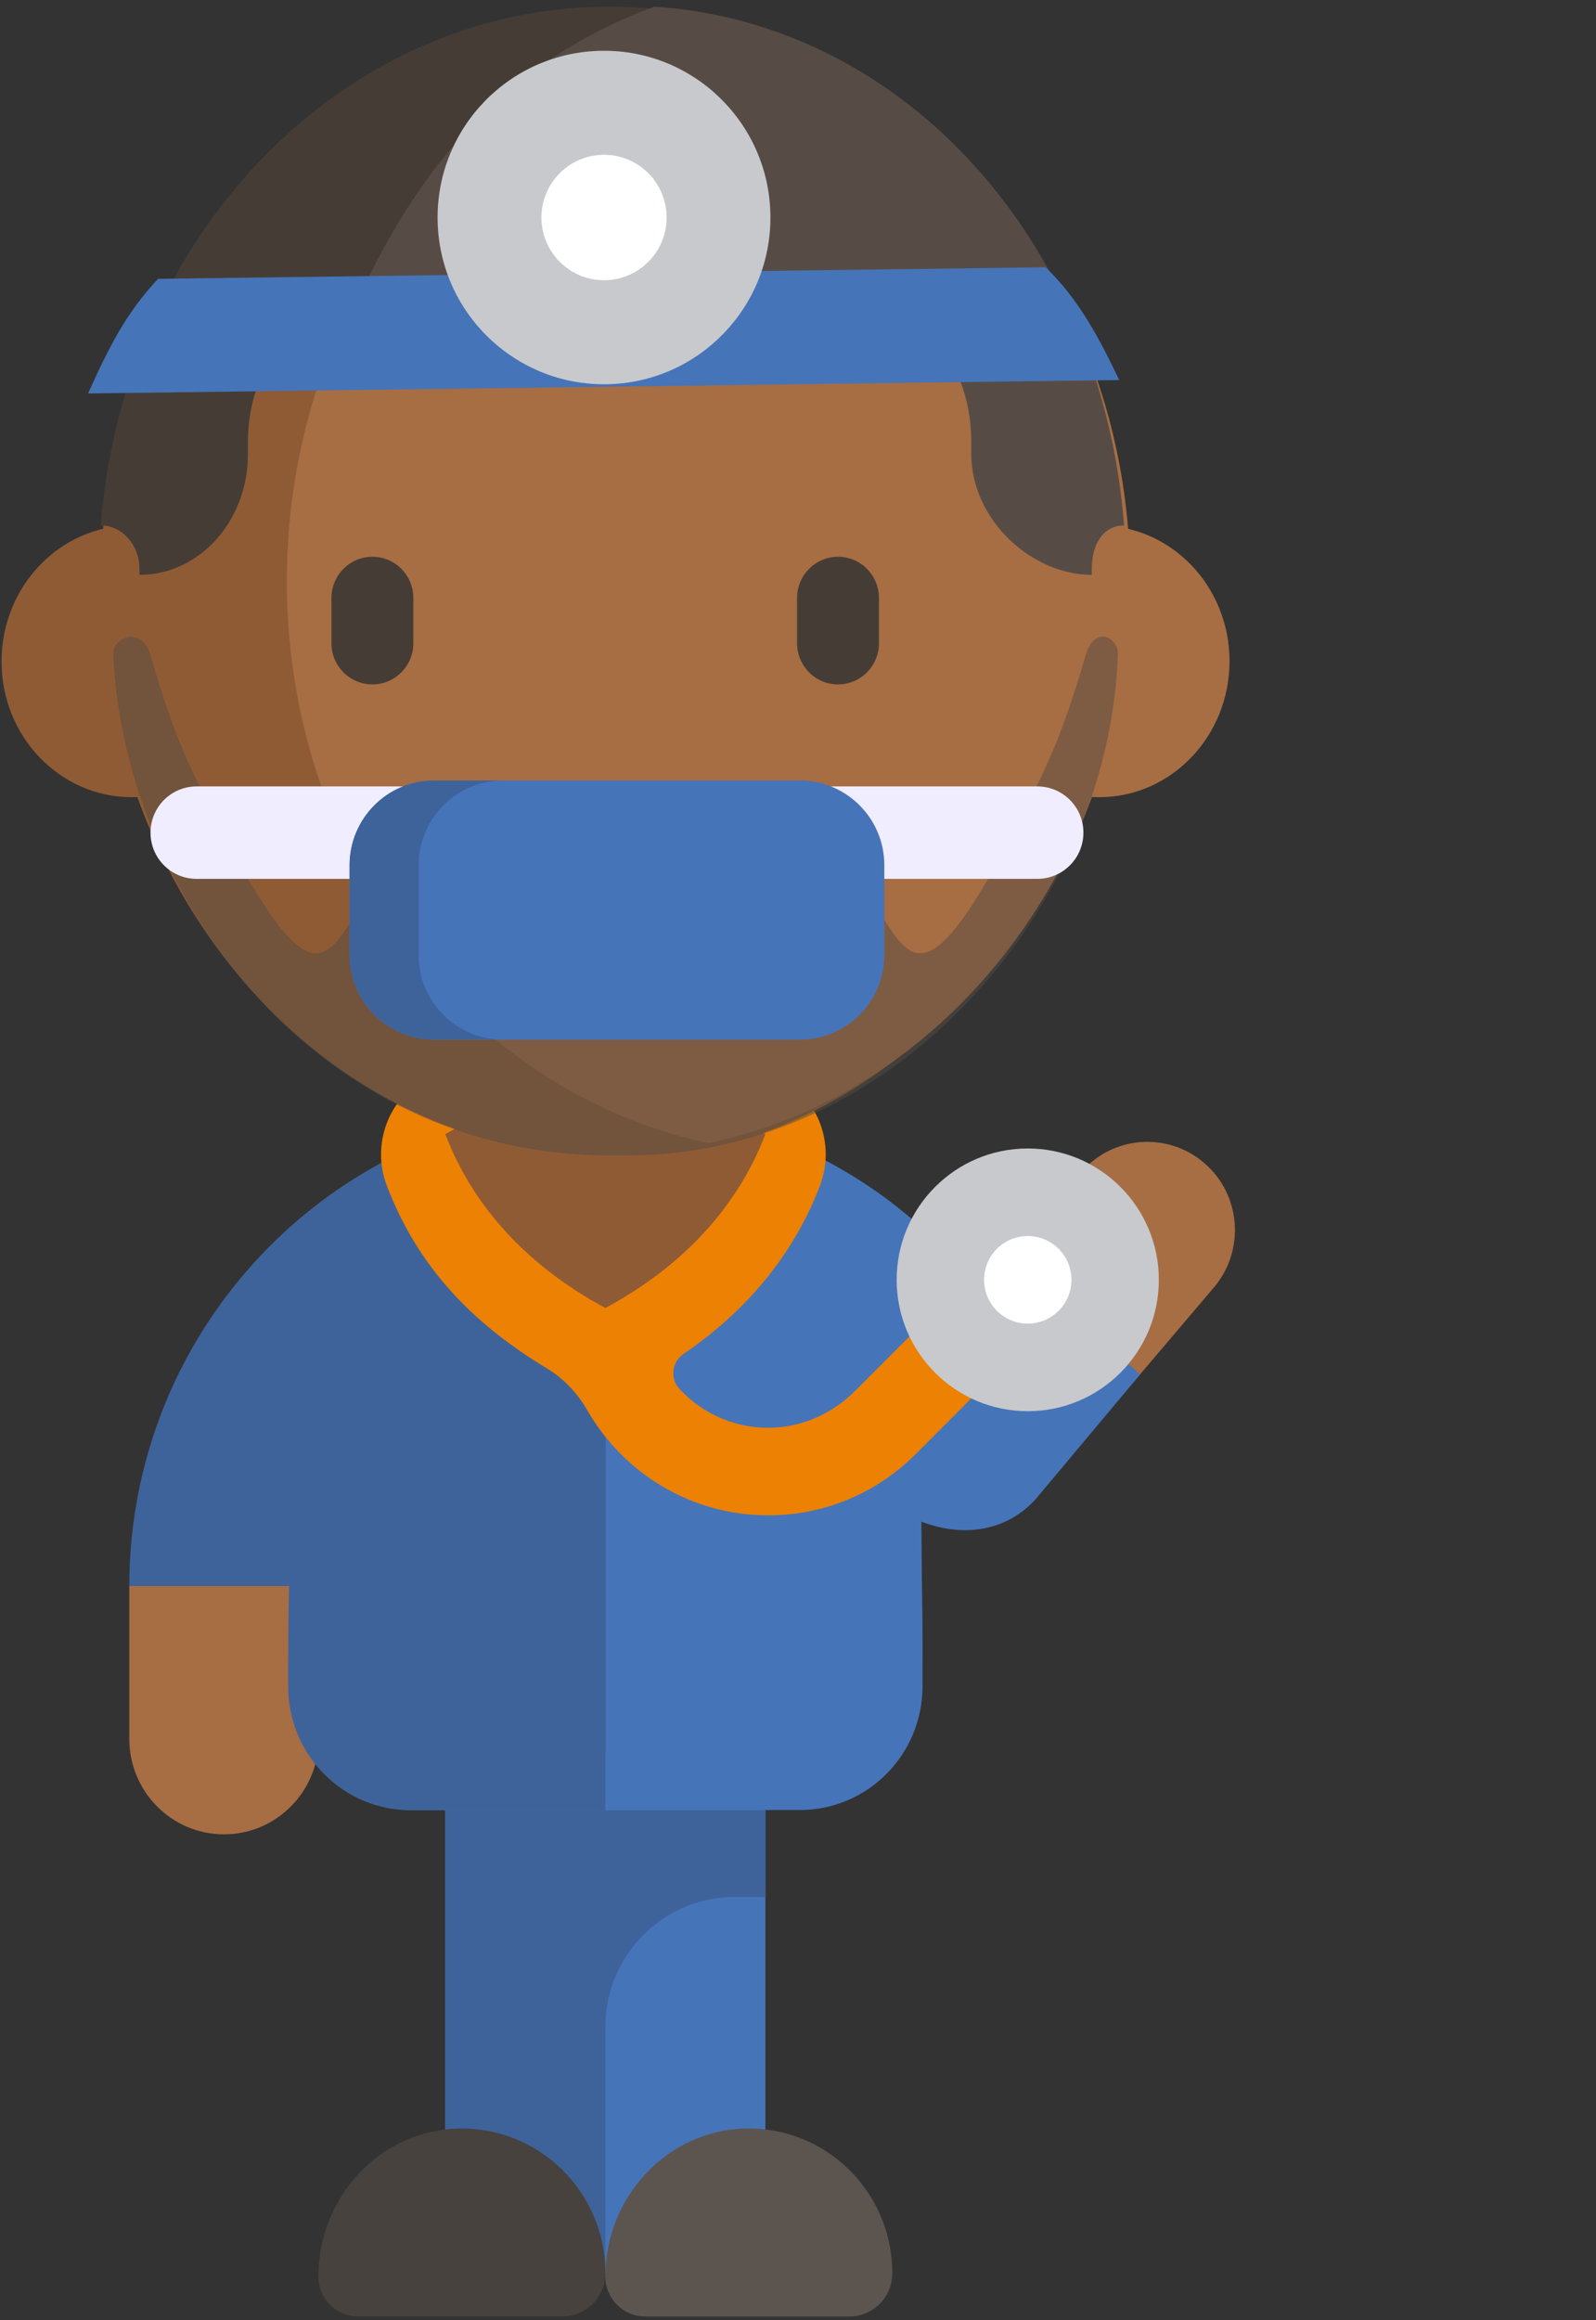
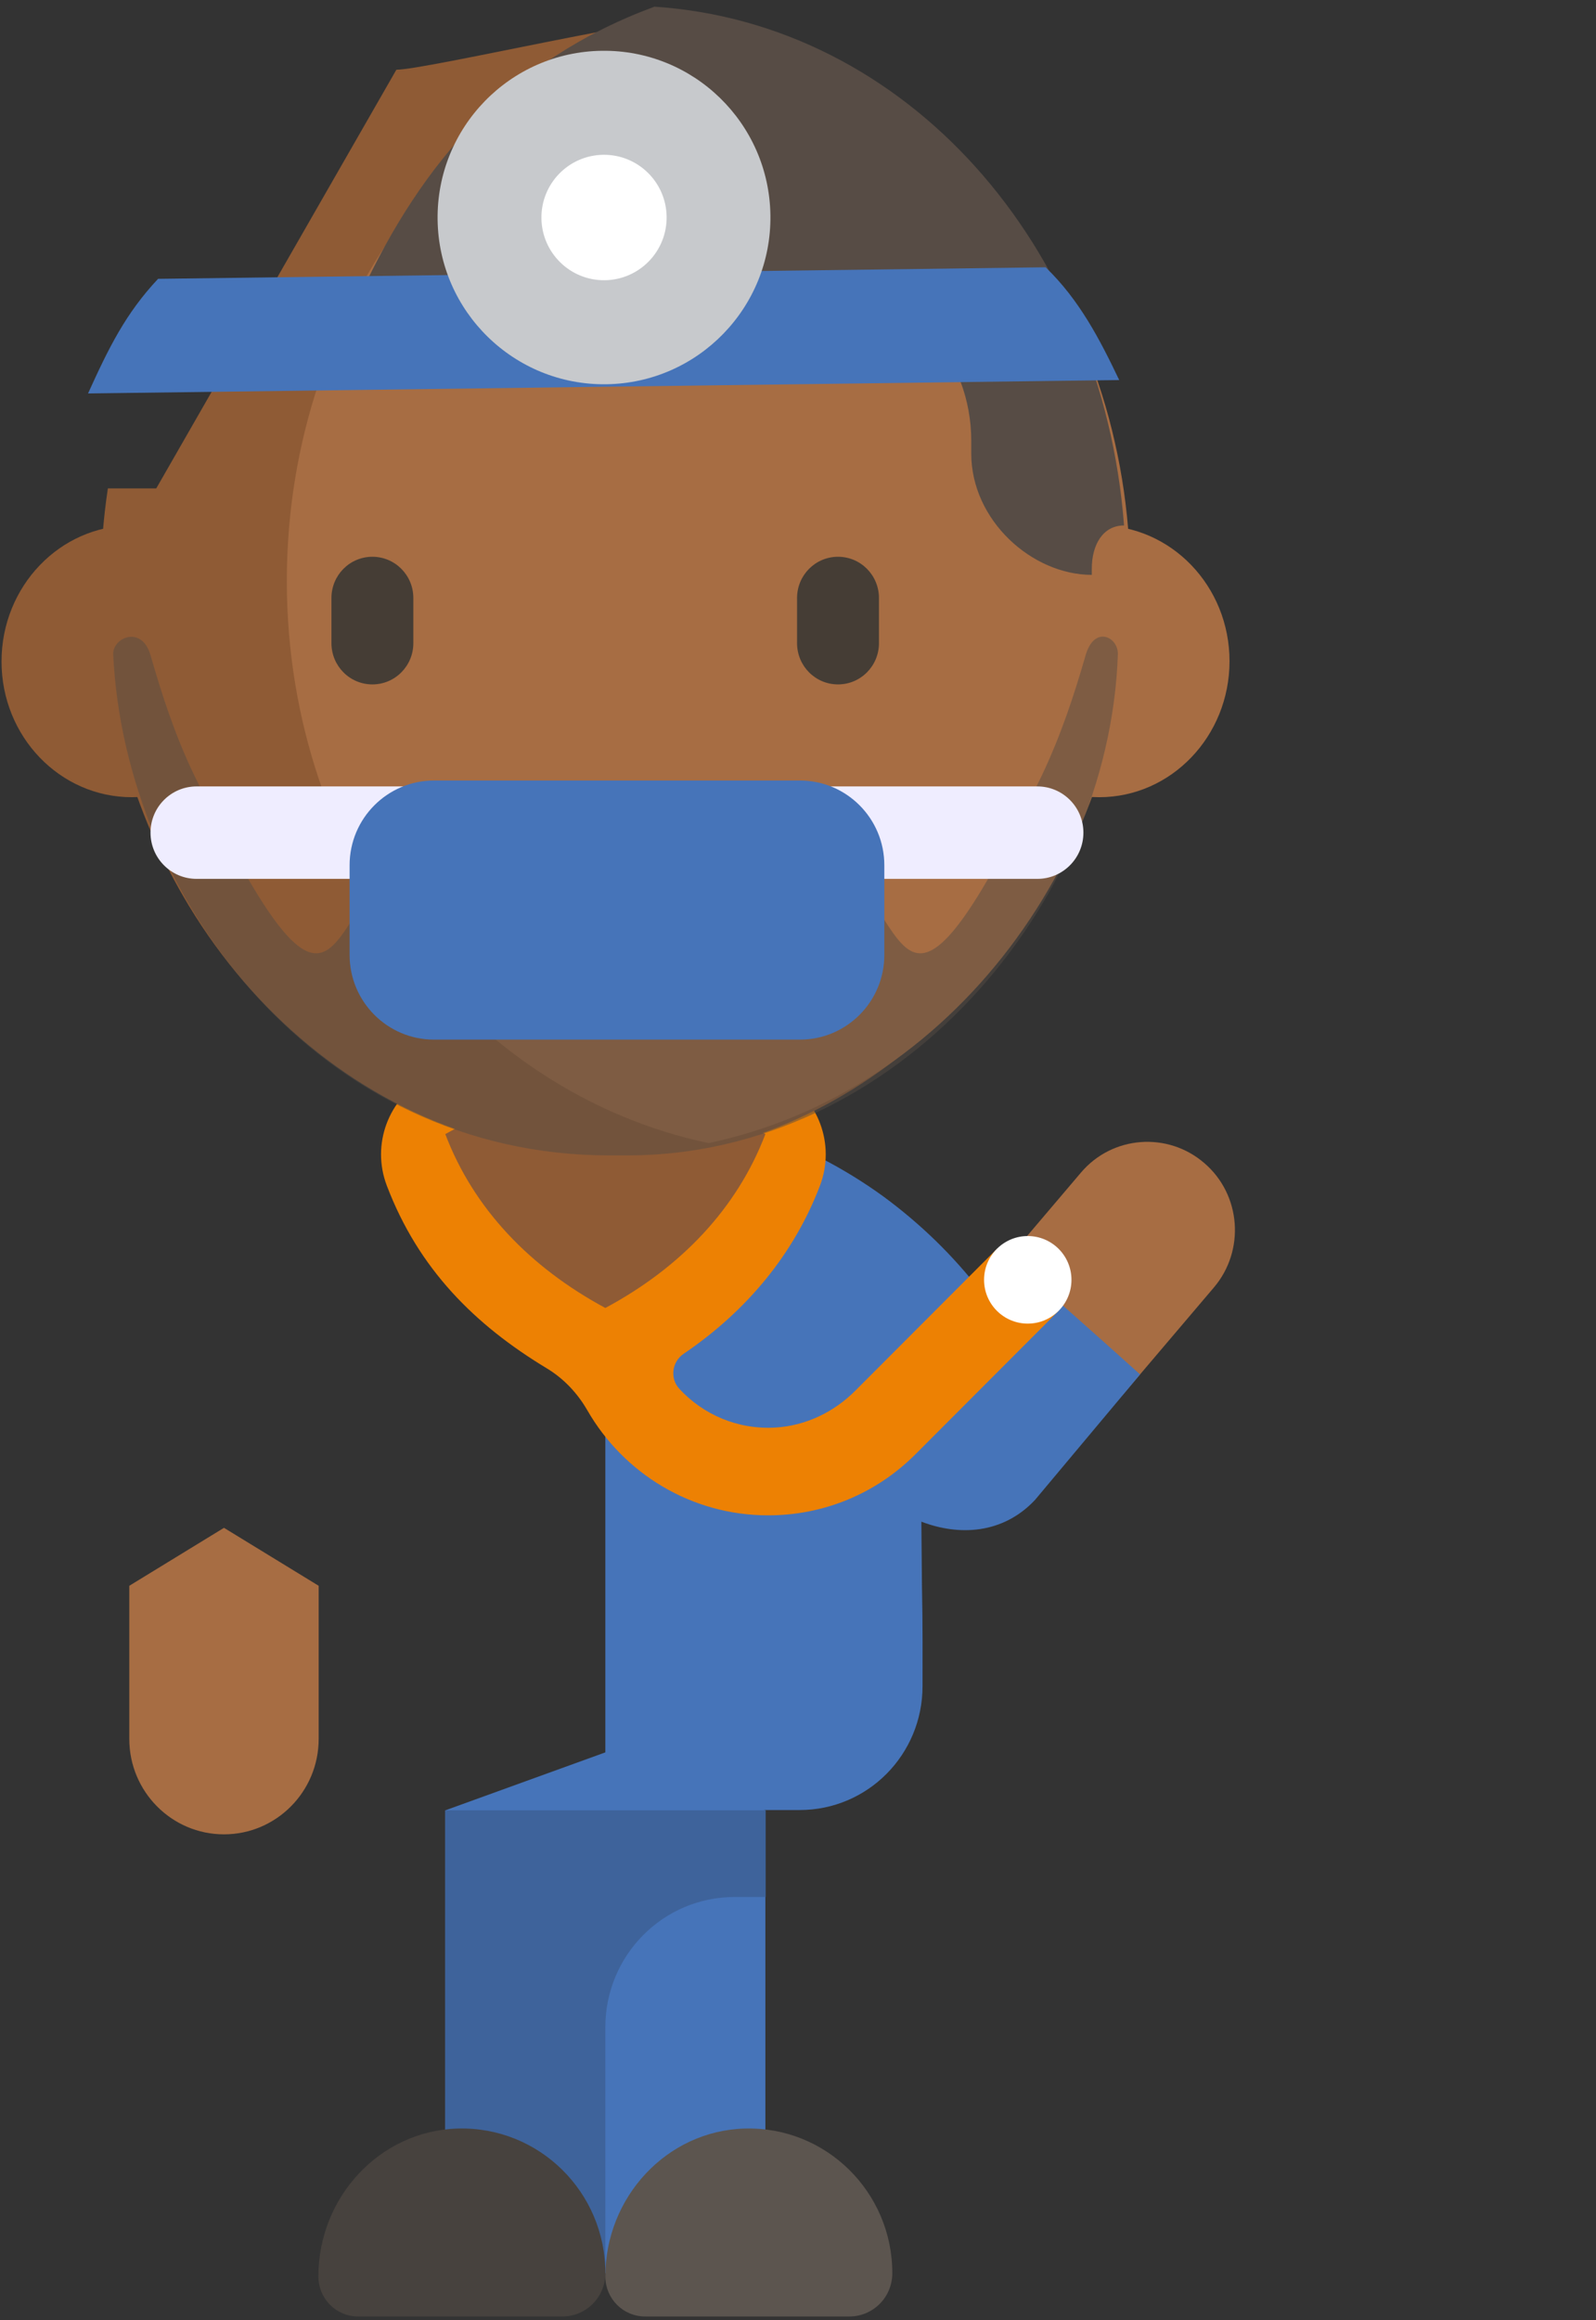
<svg xmlns="http://www.w3.org/2000/svg" width="276" height="401" viewBox="0 0 276 401" fill="none">
  <rect x="0" y="0" width="276" height="401" fill="#333333" stroke="none" />
  <path d="M194.095 241.141L209.918 222.521C215.343 216.145 214.639 206.481 208.26 201.017C201.931 195.552 192.337 196.261 186.912 202.686L171.089 221.306L176.615 238.256L194.095 241.141Z" fill="#A76D43" />
  <path d="M174.353 217.408L169.631 223.226C164.809 216.952 159.083 211.437 152.754 206.782C139.141 196.916 122.515 191.148 104.683 191.148V274.077V312.834H138.287C150.041 312.834 159.535 303.271 159.535 291.432C159.535 287.03 159.585 281.11 159.435 274.077L159.334 262.996C165.814 265.475 173.399 265.172 178.974 259.252L197.158 237.545C189.774 230.917 182.189 224.137 174.353 217.408Z" fill="#4674B9" />
  <path d="M22.788 137.783C35.194 137.783 45.31 127.274 45.31 114.275C45.31 101.276 35.242 90.817 22.788 90.817C10.381 90.817 0.265 101.326 0.265 114.325C0.265 127.324 10.381 137.783 22.788 137.783Z" fill="#8F5B35" />
  <path d="M190.1 137.783C202.507 137.783 212.623 127.274 212.623 114.275C212.623 101.276 202.507 90.817 190.1 90.817C177.694 90.817 167.578 101.326 167.578 114.325C167.578 127.324 177.646 137.783 190.1 137.783Z" fill="#A76D43" />
  <path d="M77.006 312.886V392.881H104.683H132.36C132.36 385.999 132.36 319.363 132.36 312.886L104.683 302.868L77.006 312.886Z" fill="#4674B9" />
  <path d="M77.006 312.886V392.881H104.683V350.379C104.683 337.932 114.679 327.863 127.036 327.863H132.41V312.886H77.006Z" fill="#3E639B" />
  <path d="M79.219 367.882C65.657 368.237 55.058 379.773 55.058 393.434C55.058 397.279 58.122 400.366 61.94 400.366H97.252C101.371 400.366 104.686 397.026 104.686 392.877C104.686 378.862 93.234 367.528 79.219 367.882Z" fill="#47423E" />
  <path d="M128.844 367.882C115.282 368.237 104.683 379.773 104.683 393.434C104.683 397.279 107.747 400.366 111.565 400.366H146.877C150.996 400.366 154.311 397.026 154.311 392.877C154.311 378.862 142.858 367.528 128.844 367.882Z" fill="#5C554F" />
  <path d="M22.359 274.077V300.54C22.359 309.647 29.692 317.035 38.734 317.035C47.776 317.035 55.109 309.647 55.109 300.54V274.077L38.734 264.059L22.359 274.077Z" fill="#A76D43" />
-   <path d="M104.687 206.832V191.197C71.183 191.197 41.999 211.537 29.19 241.086C24.82 251.206 22.359 262.388 22.359 274.126H49.986C49.835 280.198 49.835 286.017 49.835 291.481C49.835 303.321 59.329 312.884 71.083 312.884H104.687V206.832Z" fill="#3E639B" />
  <path d="M73.856 186.185L134.831 186.181C141.525 189.781 144.511 197.798 141.803 204.908C137.372 216.548 129.289 226.48 118.226 233.98C116.193 235.359 115.814 238.233 117.483 240.037C121.576 244.461 127.544 247.12 134.11 246.728C139.328 246.417 144.215 244.06 147.911 240.359L172.389 215.846L183.076 226.549L158.335 251.325C151.524 258.146 142.468 261.902 132.836 261.902C119.48 261.902 107.803 254.589 101.574 243.754C99.869 240.79 97.489 238.262 94.563 236.497C82.138 228.999 72.392 219.361 66.889 204.909C64.183 197.802 67.165 189.787 73.856 186.185Z" fill="#ED8103" />
-   <path d="M177.732 243.901C165.211 243.901 155.061 233.736 155.061 221.198C155.061 208.66 165.211 198.495 177.732 198.495C190.253 198.495 200.403 208.66 200.403 221.198C200.403 233.736 190.253 243.901 177.732 243.901Z" fill="#C7C9CC" />
  <path d="M177.733 228.765C173.559 228.765 170.176 225.377 170.176 221.198C170.176 217.018 173.559 213.63 177.733 213.63C181.906 213.63 185.29 217.018 185.29 221.198C185.29 225.377 181.906 228.765 177.733 228.765Z" fill="white" />
  <path d="M105.175 187.303L128.522 199.856C124.426 210.616 116.215 219.15 105.175 225.061C94.136 219.15 85.949 210.615 81.853 199.856L105.175 187.303Z" fill="#4674B9" />
  <path d="M104.683 181.03L77.006 196.007C81.878 208.859 91.623 219.029 104.683 226.062C117.793 219.029 127.488 208.808 132.36 196.007L104.683 181.03Z" fill="#8F5B35" />
  <path d="M126.484 5.021C124.166 4.364 121.801 3.808 119.389 3.353C114.565 2.443 73.56 12.05 68.546 12.05L17.424 101.137L97.633 197.561H126.436C127.477 197.258 128.47 196.955 129.463 196.651C166.354 184.617 193.313 146.443 193.313 101.291C193.313 54.875 164.888 15.892 126.484 5.021Z" fill="#8F5B35" />
  <path d="M123.787 195.719C87.275 183.738 60.613 145.781 60.613 100.826C60.613 95.238 61.039 89.751 61.844 84.415H18.655C17.85 89.751 17.424 95.238 17.424 100.826C17.424 121.466 23.059 140.696 32.672 156.554C43.991 175.23 60.85 189.275 80.598 195.769C88.412 198.337 96.652 199.696 105.223 199.696C110.196 199.696 115.026 199.243 119.762 198.337C122.13 197.883 124.497 197.33 126.818 196.675C125.776 196.323 124.782 196.021 123.787 195.719Z" fill="#8F5B35" />
  <path fill-rule="evenodd" clip-rule="evenodd" d="M122.533 197.561C81.03 188.854 49.603 148.642 49.603 100.427C49.603 52.161 80.982 11.999 122.533 3.292C164.037 11.999 195.463 52.212 195.463 100.427C195.463 148.642 164.084 188.854 122.533 197.561Z" fill="#A76D43" />
-   <path d="M105.368 1.154C59.275 1.154 21.335 40.608 17.424 90.817C21.1 90.817 24.116 94.169 24.116 98.298V99.356C34.484 99.356 42.874 90.039 42.874 78.507V76.341C42.874 61.938 53.384 50.255 66.297 50.255H105.368H144.439C157.4 50.255 170.007 61.938 170.007 76.341V78.507C170.007 90.039 176.252 97.221 186.62 97.221V96.163C186.62 92.034 189.636 90.845 193.313 90.845C189.401 40.636 151.461 1.154 105.368 1.154Z" fill="#453D35" />
  <path fill-rule="evenodd" clip-rule="evenodd" d="M62.47 50.634C64.11 50.23 65.938 50.129 66.735 50.129L105.679 50.027H144.623C157.51 50.027 167.961 61.753 167.961 76.208V78.381C167.961 89.955 178.495 99.356 188.805 99.356V98.294C188.805 94.15 190.731 90.817 194.387 90.817C190.638 42.297 156.76 4.035 113.177 1.154C88.105 10.403 72.968 28.042 62.47 50.634Z" fill="#574C45" />
  <path d="M64.398 96.228C60.48 96.228 57.316 99.416 57.316 103.362V111.154C57.316 115.101 60.48 118.289 64.398 118.289C68.316 118.289 71.481 115.101 71.481 111.154V103.362C71.481 99.416 68.316 96.228 64.398 96.228Z" fill="#453D35" />
  <path d="M144.919 96.228C141.001 96.228 137.836 99.416 137.836 103.362V111.154C137.836 115.101 141.001 118.289 144.919 118.289C148.837 118.289 152.001 115.101 152.001 111.154V103.362C152.001 99.416 148.837 96.228 144.919 96.228Z" fill="#453D35" />
  <path opacity="0.5" fill-rule="evenodd" clip-rule="evenodd" d="M187.741 113.24C185.815 119.91 183.534 126.945 180.139 134.085C153.838 188.489 158.145 155.398 142.993 148.415C136.253 145.289 128.753 141.849 120.493 141.849H93.279C84.968 141.849 77.519 145.289 70.779 148.415C55.677 155.398 59.985 188.489 33.633 134.085C30.187 126.945 27.957 119.91 26.031 113.24C24.511 107.924 19.328 110.242 19.582 113.212C21.614 155.294 55.142 199.694 105.391 199.694C105.898 199.694 106.405 199.694 106.962 199.694C107.469 199.694 107.975 199.694 108.533 199.694C154.709 199.694 191.817 156.987 193.315 113.084C193.416 110.113 189.261 107.977 187.741 113.24ZM126.726 158.317C126.726 166.863 120.797 173.794 113.499 173.794H100.222C92.924 173.794 86.995 166.863 86.995 158.317V155.294C86.995 152.272 88.87 149.718 91.353 149.197C91.658 149.145 91.962 149.093 92.316 149.093H121.506C121.81 149.093 122.114 149.145 122.418 149.197C124.902 149.718 126.777 152.22 126.777 155.294V158.317H126.726Z" fill="#574C45" />
-   <path d="M120.938 154.389C117.284 158.754 111.986 161.268 106.413 161.268C100.841 161.268 95.588 158.754 91.934 154.389C90.655 152.871 90.153 150.926 90.427 149.076C90.838 148.839 91.295 148.649 91.797 148.554C92.071 148.506 92.345 148.459 92.711 148.459H120.116C120.39 148.459 120.664 148.506 120.983 148.554C121.532 148.649 122.034 148.886 122.491 149.171C122.673 151.021 122.217 152.918 120.938 154.389Z" fill="#8F5B35" />
  <path d="M33.992 135.919C29.593 135.919 26.028 139.496 26.028 143.908C26.028 148.321 29.593 151.897 33.992 151.897H73.429V135.919H33.992V135.919Z" fill="#EFEDFF" />
  <path d="M179.393 135.919C183.792 135.919 187.357 139.496 187.357 143.908C187.357 148.321 183.792 151.897 179.393 151.897H139.956V135.919H179.393V135.919Z" fill="#EFEDFF" />
  <path d="M138.333 134.901H75.054C66.993 134.901 60.458 141.457 60.458 149.543V165.04C60.458 173.127 66.993 179.682 75.054 179.682H138.333C146.394 179.682 152.929 173.127 152.929 165.04V149.543C152.929 141.457 146.394 134.901 138.333 134.901Z" fill="#4674B9" />
-   <path d="M72.398 165.04V149.543C72.398 141.457 78.933 134.901 86.995 134.901H75.054C66.993 134.901 60.458 141.457 60.458 149.543V165.04C60.458 173.127 66.993 179.683 75.054 179.683H86.995C78.933 179.683 72.398 173.127 72.398 165.04Z" fill="#3E639B" />
  <path d="M15.225 68.002L193.547 65.684C190.207 58.691 186.655 51.802 180.816 46.196L27.336 48.191C21.717 54.189 18.834 60.051 15.225 68.002Z" fill="#4674B9" />
  <path d="M104.827 66.412C120.72 66.206 133.436 53.136 133.229 37.221C133.022 21.305 119.971 8.571 104.078 8.778C88.185 8.984 75.469 22.054 75.675 37.969C75.882 53.884 88.934 66.619 104.827 66.412Z" fill="#C7C9CC" />
  <path d="M104.596 48.433C110.575 48.355 115.358 43.439 115.28 37.453C115.202 31.466 110.293 26.676 104.315 26.754C98.336 26.831 93.553 31.747 93.631 37.734C93.709 43.721 98.618 48.511 104.596 48.433Z" fill="white" />
</svg>